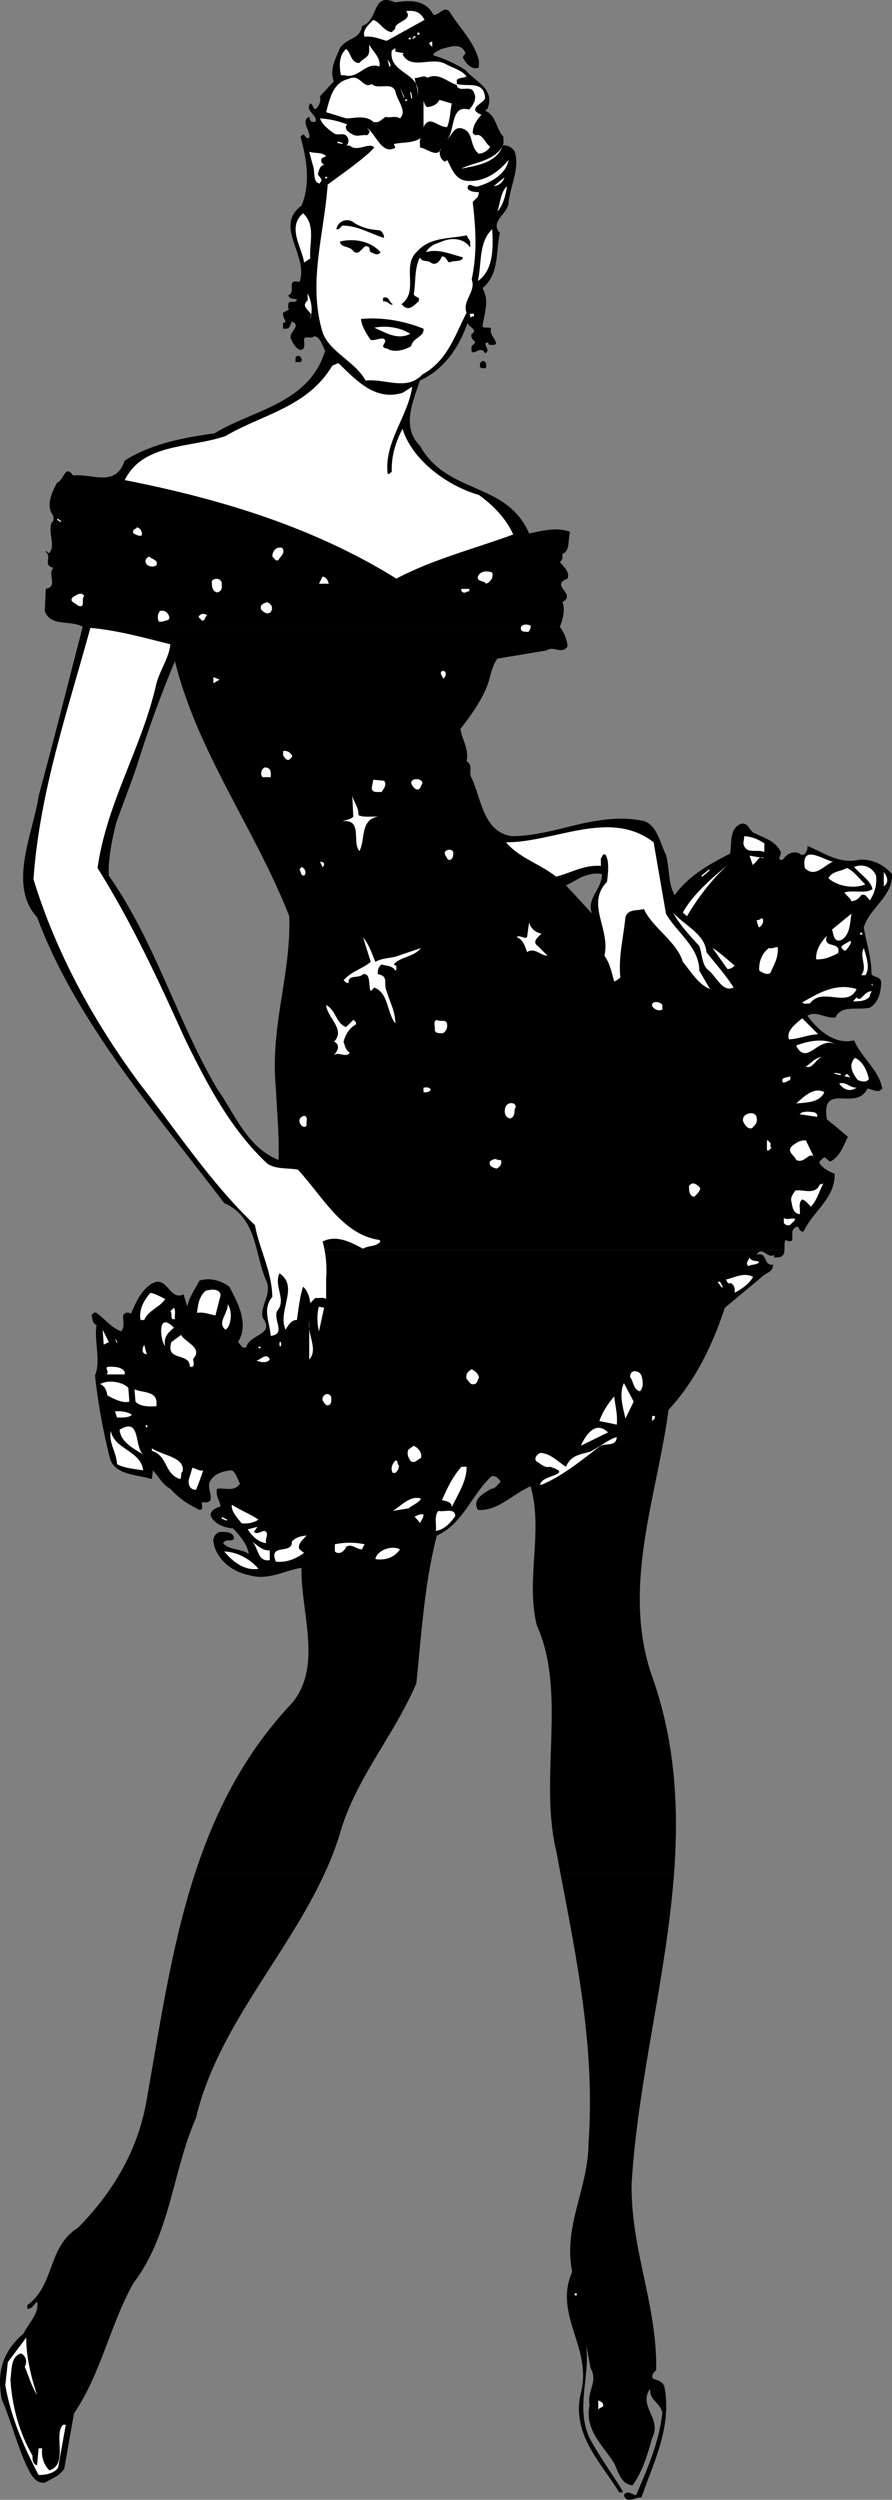
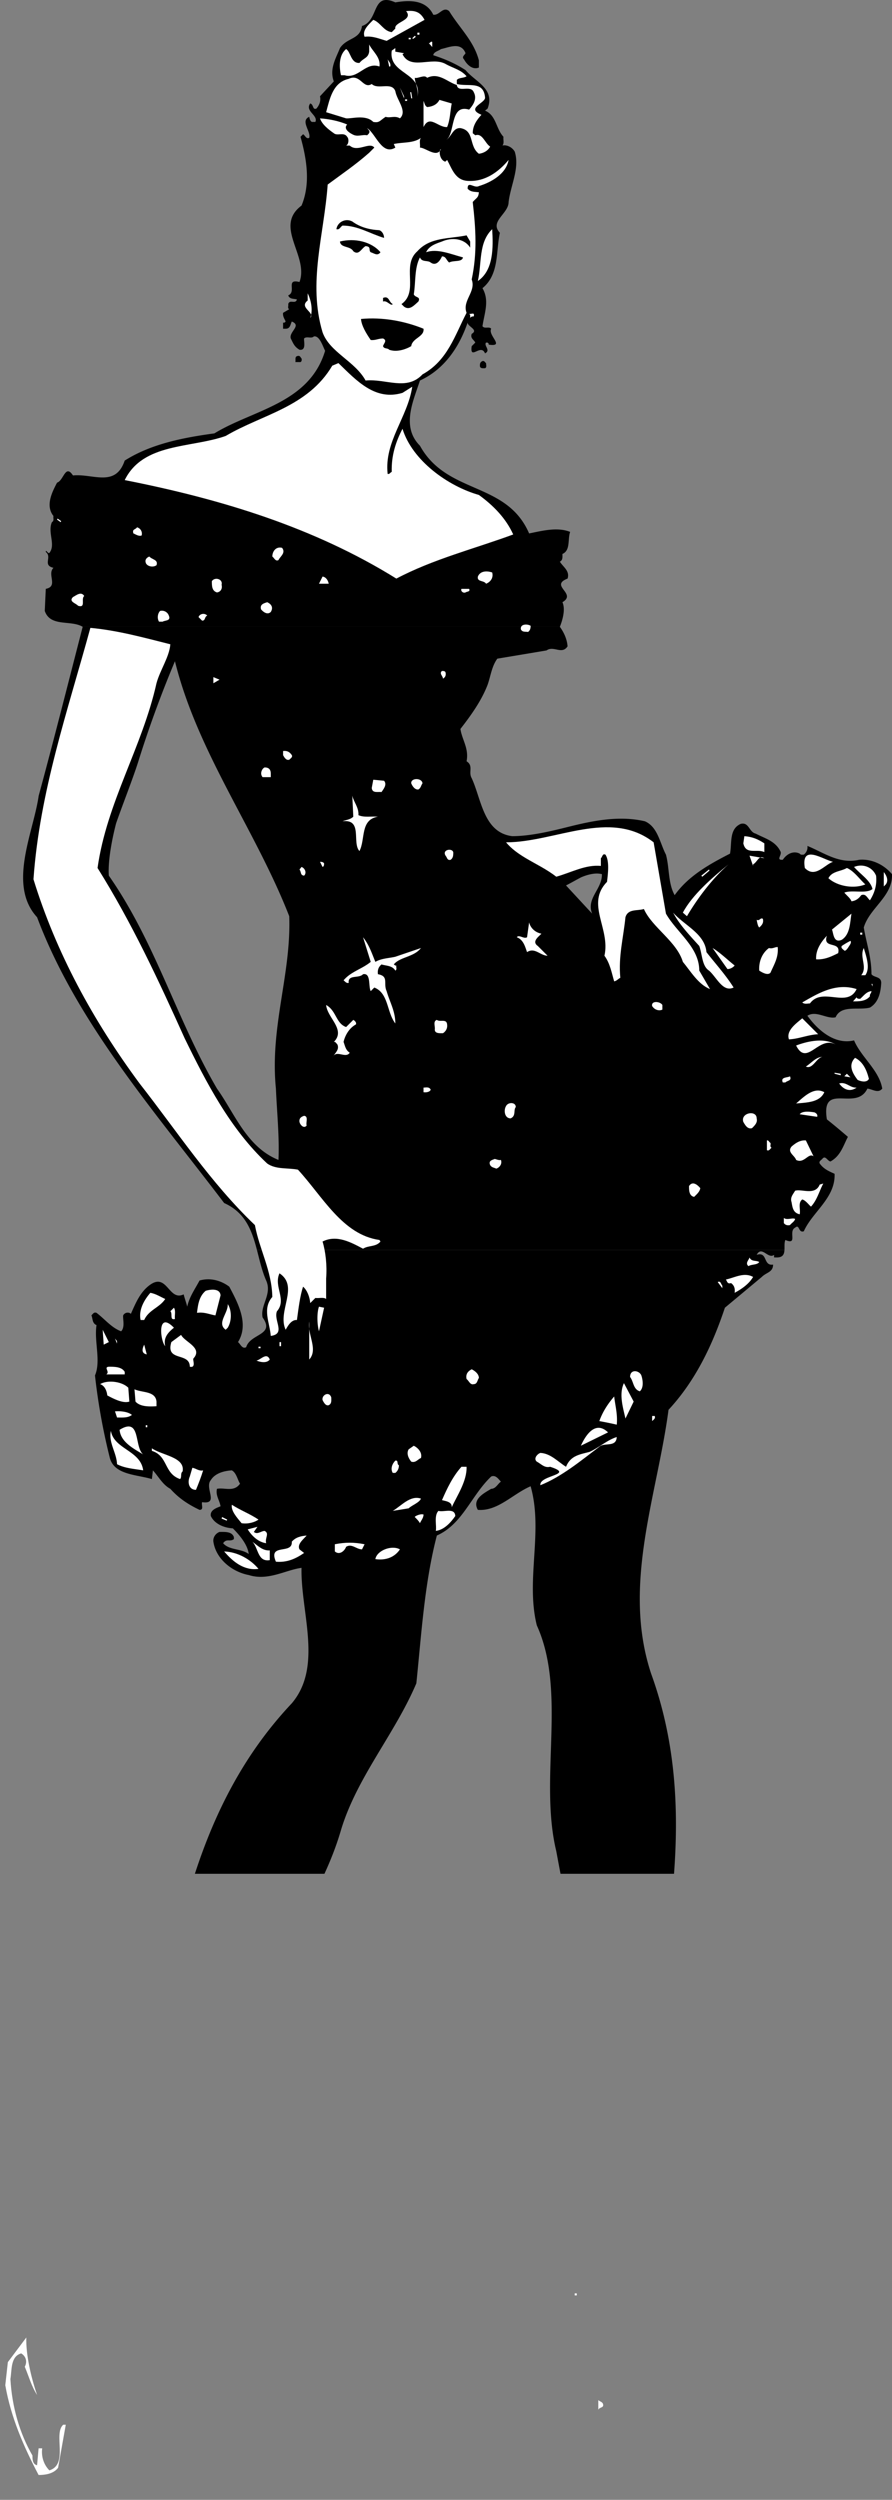
<svg xmlns="http://www.w3.org/2000/svg" width="174.039" height="487.207">
  <rect width="100%" height="100%" fill="#808080" stroke="none" />
-   <path d="M38.025 365.193c-4.579 14.058-6.754 29.117-9.391 43.972-1.602 9.602-6.398 17.903-13.398 25-6 3.704-4.5 11.204-9.903 15.102v.7c.903.1 1.301-.9 1.903-1.4.5 2.302-1.704 4.2-2.602 6.2-4.102 3.5-5.3 7.5-4.3 12.8 1.8 4.2 2.902 8.7 4.8 12.9.7 1.402 1.602 3.6 3.602 3.402 1.296-.801 2.796-1.204 3.796-2.704l1.903-10.796c5.3-7.801 7-17.204 11.597-25.403 7.204-9.398 7.602-21.699 12.204-32.199 4.187-17.606 17.578-31.344 25.066-47.574H38.025m71.339 0c3.223 16.96 6.758 34.16 5.47 52.375 0 8.898-5 16.199-3.2 25.199-3.7 8.5 4 14.8 1.7 23.602-1.9 8 3.8 13.398 7.5 19.398.198 0 .5.102.698-.2-2-3.3-4.597-6.8-6.5-10.402-2.796-6 .204-12-.699-18.398l.903 4.8c1.5 2.7-.704 4.2-.204 7.2-1 4.7 2.403 7.602 4.602 11 1 1.602 1.3 4.398 3.8 4.602 2-2.801 2.9-6 3.802-9.204 2-3.796-2.801-6.199-.403-9.597-.098 2.3 1.801 2.5 2.403 4.597-.602 5.801-2.903 10.903-5.102 16.102-.8 0-1.7-1.102-2.398 0 .5 1.898 2.296.3 3.398.5 2.398-6.898 6-13.8 4.5-21.602-.3-1-1.3-1.296-2.102-1.5-.597-.5-.097-1.296.5-1.699.204-12.898-5-23.5-4.796-36.398 1.21-20.09 6.773-40.25 8.273-60.375h-22.145" />
  <path d="M131.509 365.193c.973-13.035.242-26.055-4.477-39.028-5.699-17.296 1.204-34.699 3.403-51.398 5.3-5.7 8.597-12.7 11-19.898l7.199-6c.898-.903 2.2-.903 2.2-2.403-2 .3-1-2.597-3.2-1.898 1-1.903 2.2.898 3.398 0v.5h.704c1.058-.055 1.277-.696 1.32-1.45H50.134c.531 2.032.984 4.102 1.8 5.95 1.2 2.699-1.198 4.8-.698 7.199 2.5 3.5-2.403 3.102-3.204 5.8-.796.4-1.097-.6-1.597-1 2.199-3.5 0-7.6-1.7-10.8-1.601-1.2-3.703-1.8-5.8-1.2-.903 1.7-2 3.2-2.403 5.098-.199-.796-.5-1.597-.699-2.398-2.898 1.398-3.199-4.2-6.5-1.898-2 1.398-2.898 3.699-3.8 5.699-.399-.403-1.2-.301-1.5.3-.098.7.402 2.297-.399 3.098-1.898-.7-3.2-2.398-4.8-3.597-.5-.204-.7.199-1 .5.3.597.1 1.5 1 1.898-.5 3.102.902 7-.302 9.8a120.41 120.41 0 0 0 2.903 16.098c.898 3.301 5.199 3.204 8.199 4.102l.2-1.7c1.1 1.2 1.902 2.802 3.402 3.598 1.699 1.903 3.597 3.102 5.699 4.102.898 0 .3-1 .5-1.5 3.398.5.398-2.8 1.699-4.3.8-1.302 2.5-1.802 4.102-1.9.898.5 1.097 1.802 1.597 2.598-1.199 1.704-3 .704-4.5 1-.3 1.301.5 2.204.7 3.403-.7.3-2.098.699-1.899 1.898.7 1.5 2.5 2.301 4.3 2.403 1.5 1.5 2.9 3.296 3.098 5-1.5-1.102-3.796-.704-5-2.102.704-1 1.301-.2 2.102-.8v-.4c-.398-1.1-1.7-1-2.8-1-.802.302-1.302 1.098-1.2 1.9.5 3.402 3.7 5.902 6.898 6.5 3.801 1.198 7.204-1 10.301-1.4-.199 8.598 4.2 19.2-1.898 26.4-9.282 9.835-14.98 21.163-18.91 33.226h25.277c1.273-2.762 2.375-5.59 3.23-8.528 3.102-10.296 10.5-18.699 14.704-28.597 1-9.7 1.597-19.602 4-28.801 5-2.2 6.699-7.8 10.597-11.5.903-.398 1.5.602 1.903 1-.602.398-1 1.398-1.903 1.398-1.3.801-3.8 2-2.597 4.102 3.898.3 6.796-3.102 10.296-4.602 2.5 8.801-1 18.204 1.204 27.102 5.898 13 .398 29.898 3.796 44 .274 1.473.551 2.95.832 4.426h22.145M109.282 122.04c.579-1.484 1.036-3.41.454-4.671 2.898-1.704-2.602-3.204 1-4.602.5-1.5-.903-2.3-1.5-3.3.597-.302.5-.9.5-1.5 1.597-.7 1-2.802 1.5-4.302-2.5-1-5.5-.199-8 .301-4.403-10.199-16-7.5-21.301-17.097-3.7-3.704-1.301-8.704 0-12.704 4.8-2.199 7.699-6.597 9.3-11.296 0 .796 2.2 1.398.797 2.199-.296.898.403 1.097.704 1.699l-.704.7c-.398 2.902 1.801-.598 2.602 1.402 1.2-.602-.3-1.5.2-2.102h.3c.102.102.3.2.2.398 3.3.5-.2-1.796.5-3.097-.4-.5-1.302.097-1.7-.5.398-2.602 1.398-5 0-7.403 3.3-2.699 2.602-7.097 3.398-10.796-2.097-2.204 1.704-3.704 1.704-6 .398-3.301 2.199-6.602 1.199-9.801-.5-.903-1.602-1.403-2.403-1.2.403-.5.102-1.203.204-1.703-1.5-1.597-1.403-4.199-3.602-5.097l.5-.403c1.5-3.898-2.398-5.199-4.3-7.5-2-1.296-4.098-2.199-6.302-2.898.102-.7 1-.8 1.5-1.2 1.5-.3 3.903-1.5 4.801.802-.199.398-.8.699-.3 1.199.601 1.097 1.703 2.097 2.902 1.597v-1.398c-1-3.8-3.7-6.2-5.801-9.602-1.2-1-1.898.903-3.102.704-1.5-3.102-5-2.801-7.398-2.403-4.7-2.097-3.102 3.5-6.5 4.602-.398 2.699-2.898 2.199-4.3 4.3-.802 2-2.098 4.098-1.2 6.5l-2.7 2.899c.2.898-.1 1.7-.698 2.398-.801.301-.5-.796-1.204-1-1.097 1.5 1.602 2.301 1 3.602h-.699c-.398-.3-.398-.602-.5-1-1.8.8.403 2.898 0 4.102-.597.296-.8-.5-1.199-.704l-.5.5c1.2 4.301 2 9.102.2 13.403-5.5 4.097 1.5 9.8-.4 14.898-2.8-.699-.5 1.903-2.198 2.602.296.8 1.097.597 1.699.8-.301 1-1.403-.101-1.7.899.098.3-.203.8.2 1l-1.2.7c-.101.698.297 1.198.5 1.698-.101.102-.203.301-.5.204v1.199h.5c.899 0 .899-.801 1.2-1.403 2 .801-.602 2-.2 3.301.5 1 .7 1.602 1.7 2.2 1.398.203.8-1.7.898-2.2.5-.5 1.403.102 1.903-.398 1.097-.2 1.699 1.8 2.199 2.8-3.102 10.297-14.102 11.5-21.602 16.098-5.898.801-12.3 2-17.5 5.301-1.8 5.3-6.199 2.5-10.097 2.898-1.5-2.296-1.801 1-3.102 1.403-1 1.898-2.3 4.5-.7 6.5-.1.398.2.898-.3 1.199-.898 2 .8 4.398-.5 6-.3.2-.7-.8-.7-.2 1.302 1-.698 2.598 1.5 3.098-1.3 1.301 1 3.602-1.5 4.102l-.198 4.3c1.062 3.098 4.847 1.79 7.175 2.973h93.371" />
  <path d="M15.911 122.04c.075.04.149.082.223.125-2.676 10.356-5.785 22.645-8.59 32.942l15.106 5.363c1.183-3.422 3.191-8.484 4.285-11.902a219.4 219.4 0 0 1 7.199-19.7c4.398 17.797 15.7 32.797 22.3 49.7.4 11.398-3.8 21.5-2.6 33.597.198 4.602.698 9.403.5 13.903-6.2-2.5-8.5-9-12-13.903-7.9-13.5-12-28.5-21.098-41.5-.223-2.968.707-7.492 1.414-10.195l-15.106-5.363c-1 7.101-6.11 17.36-.308 23.66 7.699 20.5 22.898 37.8 36.5 55.7 4.19 1.87 5.43 5.448 6.398 9.152h102.922c.039-.672-.059-1.434.18-1.954 2.5 1.102.5-1.699 1.898-2.398.898-.8.602 1.102 1.7.7 1.698-3.802 6.198-6.5 6-11.2-1.098-.5-2.098-.898-2.9-2-.198-.398.2-.602.5-.898.598-.801 1 .398 1.598.5 2-1.102 2.5-3.102 3.403-4.801-1.403-1.2-2.7-2.301-4.102-3.403-1.199-7.5 5.7-1.398 7.903-6 1 .102 2.097 1 2.898 0-.602-3.597-4.102-6.097-5.5-9.398-3.7.898-7-1.898-9.102-4.8 1.704-1.098 3.801.698 5.5.3 1.102-2.5 4.5-1.3 6.704-1.898 1.699-1 2.097-3 2.199-4.801 0-1.301-1.403-1-1.903-1.7 0-3.3-1-6.101-1.5-9.101 1.102-3.8 5.704-6.102 5.5-10.398-1.699-2-4.097-3-6.398-2.801-3.898.898-6.898-1.403-10.102-2.7.102.7-.199 1.297-.699 1.7-.3 0-.597.097-.8-.2-1.2-.601-2.5 0-3.297 1.2-1.5.097 0-1-.5-1.7-1-2-3.102-2.5-4.801-3.402-1.301-.3-1.301-2.3-2.903-1.898-2.296 1-1.699 3.699-2.097 5.8-3.903 2-8.102 4.297-10.801 8.098-1.3-2.3-1-5.3-1.7-7.898-1.198-2.301-1.6-5.403-4.1-6.5-5.134-1.203-10.43-.043-14.985 1.09l2.523 9.832c1.145-.496 2.77-.97 4.063-.621.097 2.898-3.102 4.699-1.903 7.699l-5.097-5.5c.828-.414 2.086-1.137 2.937-1.578l-2.523-9.832c-3.301.828-7.356 1.808-10.914 1.808-5.602-.7-6-7.2-7.903-11.3-.699-1.2.403-2.4-1-3.297.5-2.5-.898-4.204-1.199-6.301 2.102-2.7 4.102-5.5 5.301-8.602.602-1.7.8-3.597 1.898-5.097l9.602-1.602c1.398-1 3 .898 4.102-.8-.102-1.4-.704-2.7-1.5-3.802l.046-.125h-93.37" />
  <path fill="#fff" d="m82.833 3.869-7.398 4.097c-1.403-.398-2.7-1-4.301-.8-.5-1.2.7-2.297 1.7-3.297 1.402.5 2 2.199 3.6 2.398l.7-.7c-.3-1.3 3.602-1.6 2.102-3.402 1.796-.199 2.796.204 3.597 1.704m-1.398 2.898h.398v-.398h-.398v.398m-.5.199.199.2-.5.402-.2-.102.5-.5m-1.198.699h.398V7.37h-.398v.296m4.597 1.499-.699-.796c.3.199.3-.403.7-.204v1m-10.302 3.801c-2.699-1-4.097 2.5-6.796 1.7h-.704c-.398-1.7-.398-4 1-5.098.903.5.903 2.8 2.602 2.699.8-1 1.7-.898 1.898-2.2V8.666c.602 1.301 2.301 2.5 2 4.301m4.801-2.598-.3.199c1.601 3.199 5.703.398 8.402 1.898 1.398.801 3 1.102 4.097 2.403-.597.398-1.398.199-1.898.699v.8c2.2.598 5.2-.703 5.5 2.598.2 1.102-3.898 2.102-.7 3.403-.902 1-1.698 2.097-1.698 3.597l.5.403c1.398-.5 1.898 1.597 2.898 2.199-.398.8-1.3 1.3-2.2 1.398-2-1.5-.8-4.5-3.6-5-1.5-.098-1.7 1.7-2.9 2.403 2-1.102.7-7.204 4.598-6 .801-.903 1.602-2.102.903-3.403-.602-1.5-3.102.2-3.301-1.398-1.898-.602-3.5-2.5-5.8-1.403-.5-.699-1.802.204-2.4 0 0 1 .802 2.301.5 3.801 1.098-5-5.698-4.398-5-9.097l.7-.5v.699l1.7.3" />
  <path fill="#fff" d="M76.134 12.966h-.2l-.3-1.398c.2.398.7.8.5 1.398m-3.602 3.403c1.204 1.199 3.903-.5 4.602 1.398.3 1.8 2.398 3.898.898 5.3-1-.6-1.898 0-2.796-.3-1.204.8-1.204 1.2-2.403 1-1.5-1.5-4.199-.602-5.3-.7l-3.899-1.198c.7-2.602 1.3-5.801 4.398-6.5 2.301-1.102 2.801 2.097 4.5 1m6.301 2.796-.8-2.097.8 1.699zm1.199-1.199h.204l.199 1.2h-.2l-.203-1.2m8.102 2.199c-.3 1.5-.3 3.204-.898 4.602-1.801.102-3.403-2.5-4.602 0v-5.102c.2.403.2.903.7 1.204 1.198-.102 2-.602 2.402-1.403l2.398.7m-9.102-.501h.403v-.296h-.403v.296m-11.296 4.602c-.801.8.398 1.602 1 1.898 1 .602 1.898 0 2.898.204.2-.204.602-.5.398-.903l-.398-.5c1.7 1.102 2.898 5.403 5.5 3.801l-.3-.7c1.8-.402 3.8-.1 5.3-1.198-.398.5-.102 1.296-.2 1.898 1.098 0 3.302 2.102 4.098.3-.398 0-.398 1.9.704 2.4.199.1.296-.099.5-.302 1 1.801 1.597 4.102 4.296 4.102 3.102.102 5.704-1.7 7.704-4.102-.5 2.801-3.5 4.403-5.801 5.102-.903.5-2.2-1.102-2.2.5.598.7 1.399.602 2.2.7-.102 1.1-.403 1-1.2 1.902.598 5.296.899 9.898-.203 15.097.903 2.403-1.898 4.102-1 6.5-2.296 4.403-3.699 9.301-8.597 12-3.102 3.301-7.102.801-11.102 1.2-2.097-3.797-7-5.5-8.398-9.399-2.903-9.7.3-19 1-28.8 2.699-2 5.5-3.9 8.097-6.2l1-1c-.898-1.2-3.296 1-4.796-.398h-.704c.5-.204.602-1.301.204-1.704-.602-1-1.903-.097-2.602-.699-1-.699-2.3-1.699-2.7-2.898 1.598.097 3.7.5 5.302 1.199" />
-   <path fill="#fff" d="m65.833 27.869.102-.301.898.3v.2l-1-.2m24.199 5.001c1.801-1.102 6.204-1.301 8-4.301-1.296 3.199-5 3.699-8 4.3m-26.398-2.402c-.3.102-.7.2-.898.5-.204.602.199 1.102.699 1.2-.903-.2-1.301 1.101-1.403 1.902.301.398 1.102 1 .403 1.5v.199c-1.5-.102-.903-2.398-1.403-3.602l-.699-2.597c1.102.398 2.5 0 3.301.898m32.699 5.801 2.102-1.7c-.301.9-1.102 1.7-2.102 1.7m-32.898-1.5h.398v-.3h-.398v.3m33.597 6.5c.602-1.7.602-3.8 1.903-5-.301 1.8-.7 3.602-1.903 5m-36.5 9.102-1.199.796c-.398-2.898-3.398-6.898-.199-9.597 2.5 2.3 1.2 5.699 1.398 8.8" />
  <path d="M74.032 44.869c.5.199.903.796.903 1.5-2.7-.801-5.102-2.403-8.102-2.403-.398.2-.597.903-1.199.7.2-1.399 1.8-2.2 3.102-1.5 1.5 1.101 3.296 1.601 5.296 1.703" />
  <path fill="#fff" d="M93.236 54.767c.796-3.5.097-7.5 2.796-10.102.204 3.5.301 8-2.796 10.102" />
  <path d="M91.736 47.068v1.199c-1.204-1.898-3.704-2-5.5-1.2-1.102.4-2.5.802-3.102 2.098 2.2-.796 4.898.403 7.2 1-.2 1-1.802.5-2.7 1-.602-.5-.602-1.199-1.398-1.199-.301.7-1.102 2-2.204 1.2-.597-.5-1.699 0-2.097-1-1.102 2.101-.801 4.8-1.2 7.203.297.699 1.399.398.899 1.398-.8.7-1.7 1.8-2.8 1l-.5-.5c3.5-2.5-.099-7.5 3.1-10.3 2.5-2.802 6.302-2.4 9.598-3.098l.704 1.199m-17.5 2.097c-.602.801-1.204.204-1.903 0-.5-.398.2-1.097-1-1.199-.8.403-1.3 1.903-2.398 1-.602-1.097-2.5-.597-2.602-1.898 2.903-.7 6.102 0 7.903 2.097" />
  <path fill="#fff" d="M60.532 61.966c1-1.097-2.296-2-.5-3.398v-1.403c.602 1.204 1.102 3.204.5 4.801" />
  <path d="M76.634 59.267c-.398.5-1.102-.8-1.898-.5v-.7c1.199-.5 1.097.802 1.898 1.2" />
  <path fill="#fff" d="M92.435 61.665c-.2 0-.5 0-.7.301 0-.3.098-.597-.203-.8.5.101 1.102-.399.903.5" />
  <path d="M82.634 64.068c.2 1.597-2.2 1.8-2.398 3.398-1.204.7-2.903 1.2-4.301.7-.301-.399-1-.098-1.2-.7.098-.5.899-1.097 0-1.5-.902 0-1.5.403-2.402.301-.898-1.3-1.8-2.8-1.898-4.102 4.199-.398 8.5.403 12.199 1.903" />
-   <path fill="#fff" d="M80.032 65.068c-2.5 1.3-4.898-.301-7-1.2 2.403-.5 5.204 0 7 1.2" />
  <path d="M58.833 69.869c.102.296 0 .796-.398.699h-.801c.102-.5-.2-1.102.5-1.2.398-.101.5.297.7.5m35.999.899c0 .398.2.8-.199 1-.398 0-1 .102-1-.5 0-.5.102-.7.5-.898.398-.102.5.296.7.398" />
  <path fill="#fff" d="m78.532 76.568 1.903-1.2c-.903 6-5.5 10.7-4.801 17 .398.098.5-.3.8-.402-.1-3.199.802-5.898 2.098-8.398 1.903 6.199 8.903 11.199 14.903 12.898 2.898 2.102 5.3 4.602 6.699 7.7-7.602 2.8-15.602 4.8-22.8 8.601-16.098-10-34.2-15.5-53-19.2 3.6-7.3 12.902-6.198 19.698-8.6 7.102-4.2 16-5.598 20.801-13.7l1.2-.5c3.601 3.5 7.203 7.398 12.5 5.8m-67.399 24.7.102-.2.699.5-.102.2-.699-.5m16.5 3.102c-.602.199-1.102-.204-1.602-.403-.296-.898.403-.699.704-1.199.699.2 1.097.898.898 1.602m27.398 2.398c.801 1-.398 1.7-.699 2.398-.597.301-.8-.398-1.199-.699 0-1 .7-2 1.898-1.7m-24.5 3.399c-.699.5-1.898.204-2.097-.5-.2-.597.199-1 .699-1.199.5.602 1.8.602 1.398 1.7m65.5 1.402c.301 1.097-.398 1.898-1.199 2.199-.398-.7-1.8-.3-1.597-1.398.5-1.204 1.898-1.102 2.796-.801m-31.898 2.199h-1.898l.699-1.398c.699.097 1.097.796 1.199 1.398m-20.898.199c.199.801-.204 1.403-.903 1.5-1-.3-1-1.3-1-2.199.602-.898 2.2-.398 1.903.7m48.296.8c.301.602-.5.5-.699.7-.5.198-1-.302-.8-.7h1.5m-75.098 1.398c-.7.5.398 2.403-1.2 1.903-.402-.5-1.902-.801-1-1.7.598-.3 1.598-1.203 2.2-.203m36.398 3.102c-.597.602-1.398.102-1.898-.5-.301-1 .597-1.2 1.199-1.398.898.398 1.2 1.097.7 1.898m-19.899.699c.5 1.102-.801.903-1.2 1.2h-.703c-.398-.598-.296-1.598.204-2.098.796-.2 1.5.3 1.699.898m7.5 0c-.602.301-.301 1-1 1l-.7-.699c.2-.602 1.098-.898 1.7-.3m63.097 1.999c0 .5-.097.903-.5 1.2-.5-.098-1.097.101-1.398-.5-.2-1.098 1.3-1.098 1.898-.7m-70.296 3.602c-.204 2.5-2 5-2.704 7.597-2.796 12.5-9.699 23.204-11.5 36 6.704 10.704 11.903 21.903 17 33.204 4.204 8.597 8.903 17.699 16.102 24.398 1.7 1.2 4 .8 6 1.2 4.8 5.198 8.7 12.698 15.898 13.698l.204.301c-.903 1.102-2.301.7-3.403 1.403-2.3-1.204-5.097-2.801-7.898-1.403.597 2 .898 4.602.699 7.2v4c-.5-.399-1.398-.098-2.102-.2l-1 1c-.097-1.2-.597-2.5-1.398-3.2-.602 1.802-.898 4.302-1.2 6.501-1.1-.102-1.8 1.2-2.198 1.898-1.704-3.597 2.699-8.398-1.204-11-1.199 2.602 1.5 5.102-.5 7.403-.699 1.8 1.801 4.398-1.199 4.8-.199-2.601-1.699-5.3.301-7.601-.102-5.102-2.5-9.2-3.398-14-8.704-8.3-15.204-18.3-22.5-27.602-9.102-12.296-16.301-25.5-20.704-39.796 1.204-17.102 6.704-32.903 11.102-49 5.398.5 10.398 1.898 15.602 3.199m53.699 5.5c.097.5 0 .898-.5 1.199 0-.5-.801-1-.2-1.5.297 0 .598 0 .7.3m-45.301 2.098v-1.199l1.2.5zm15.301 14c.199.403-.2.602-.5.903-.602.199-1-.5-1.2-.903v-.796c.797-.102 1.297.199 1.7.796m-4.102 3.602v.7h-1.597c-.602-.7-.102-1.7.398-1.9.8 0 1.2.4 1.2 1.2m22.101 1.398c.597.704 0 1.5-.5 2.204-.7-.102-1.801.296-1.903-.801l.301-1.602 2.102.2m7.5.499c-.301.403-.301.903-.801 1.204-.7.097-1.2-.704-1.398-1.204-.102-1.097 2.097-1.097 2.199 0m-12.5 6.204c1.097.5 2.5.199 3.8.296-3.5.602-2.402 4.403-3.601 6.704-1.5-1.602.7-6.301-3.3-5.801.698-.301 1.5-.301 2.1-.903l-.198-4.097c.296 1.3 1.296 2.3 1.199 3.8m57.597 5.297 2.403 13.903c2.097 3.699 6.5 6.5 6.5 11.097l2.097 3.602c-2.296-.898-3.796-3.5-5.296-5.3-1.204-4-6-6.7-7.602-10.302-1.3.403-3.102-.097-3.602 1.602-.398 4-1.398 7.602-1 11.8-.398.2-.699.598-1.199.7-.5-1.7-.8-3.5-1.898-5 1.199-5.3-3.7-10.102.5-14.398.199-1.602.5-4.102-.301-5.301-.602-.301-.602.5-.898.699v1.5c-3-.3-5.801 1.3-8.704 2.102-1.843-1.442-3.984-2.454-5.949-3.622-1.441-.863-2.789-1.808-3.847-3.082 9.597 0 20.296-6.597 28.796 0m21.602.204v1.699c-1.5-.7-3.602.597-4.102-1.7l.204-1.402c1.5.102 2.699.602 3.898 1.403m-60.699 2c0 .5-.102.898-.5 1.199-.7.199-.7-.5-1-.801-.801-1.3 1.699-1.602 1.5-.398m74.097 1.597c-1.597.5-3.5 3.3-5.5 1.2-.796-4.797 3.602-1.598 5.5-1.2m-13.398-.699c-1.102-.7-1.3.7-2.2 1.2v.3l-.698-2 2.898.5m-85.898 1c0 .2 0 .602-.301.7l-.5-1c.3 0 .597 0 .8.3m70.797 10.301-.796-.7c1.796-3.402 5.699-6.8 8.898-9.402-3.2 2.8-6.102 6.7-8.102 10.102m36.903-7.903c.199 1.801-.301 3.403-1.2 4.801-.5-.398-.8-1.398-1.703-1-.5.7-1.097 1.102-1.898 1.2-.2-.598-.898-1.098-1.398-1.7 1.5-.597 4.296.3 5.5-.7-.403-1.698-2.403-2.897-3.602-4.3 1.7-.7 3.602 0 4.3 1.7m-111.601-.001c-.8-.097-.5-.699-.898-1.199l.398-.5c.602.2 1.102 1.102.5 1.7" />
  <path fill="#fff" d="M168.833 172.369c-2.199.898-5.398.398-7.199-1.204.7-1.398 2.398-1.296 3.602-2 1.398.602 2.398 2.102 3.597 3.204m-30.5-2.903.102.2-1.403 1.203-.199-.204 1.5-1.199m34.5 2.903-.398.398v-2.8c.5.6 1 1.6.398 2.402m-35 13.199c1.801 2.3 3.801 4.5 5.301 6.898-2.102 1-3.3-2-4.8-3.3-1.4-.899-1.302-3.2-1.9-4.797-1.902-2.102-3.902-4.204-5.1-6.5 2.198 2.5 6.198 4.097 6.5 7.699m26.402-2.403c-1.602.704-1.602-1.199-1.903-2l3.801-3.097c-.3 1.597-.2 4-1.898 5.097m-15.403-4.097c.2.699-.098 1.199-.699 1.699-.3-.3-.398-1-.5-1.5.602.3.7-.5 1.2-.2m-43.2 2.899c-.398.5-2 1.5-.7 2.403l1.9 1.898c-1.4 0-2.5-1.7-4-.7-.4-1.1-.7-2.402-2-2.902.402-.597 1.402.403 2 0l.402-2.898c.296 1.2 1.296 2 2.398 2.2m62.199.198h.403v-.398h-.403v.398m-4.301 3.602c-1.398.7-2.699 1.3-4.296 1.2-.102-1.802.898-3.302 2.097-4.598-.898 2.699 2.801.898 2.2 3.398m-90.297 1.699c1.199-.7 2.597-.7 3.898-1l5-1.7c-1.398 1.802-4.102 1.7-5.3 3.2.198.102.3.3.5.2-.099.3.198.8-.2 1-.602-1-1.7-.899-2.7-1.2-.6.5-.8 1.102-.698 1.903 2.199.398 1 1.796 1.699 3.296.597 2.102 1.699 3.903 1.699 6.301-1.7-2.2-1.3-5.898-4.102-7l-.699.7c-.5-.899.102-3.598-1.5-3.297-.8.898-3 0-2.8 1.699-.5.097-.7-.301-1-.5 1.402-1.7 3.601-2.2 5.3-3.602l-1.5-4.8c1.2 1.5 1.7 3.101 2.403 4.8m92.699-4.097c.3.398-.301 1-.5 1.398-.2.2-.403.602-.7.5-.3-.3-.703-.5-.5-.898a13.965 13.965 0 0 1 1.7-1m-14.199 1.199c.199 2-.704 3.398-1.403 5-.5.597-1.597 0-2.199-.403-.102-1.5.398-3.296 1.898-4.398.704.2 1.102-.2 1.704-.2m-8.403 3.598c-.199.301-.8.704-1.398.704l-2.903-4.102c1.5.898 2.903 2.3 4.301 3.398m25.5 1.903h-.8c1.3-1.602-.399-3.5.5-5.301.5 1.7 1.3 3.898.3 5.3m1.403 2.2-.204-.5h.204zm-3.102.5c-1.8 3.8-6.7-.5-9.102 2.8-.5 0-1.097.2-1.5-.198 3-1.704 6.5-3.903 10.602-2.602m2.602 1.398c-.801 1-2.102 1-3.301 1l.699-.796c.102.296.398.296.7.296.698-.597 1.198-1.398 2.198-1.5 0 .403-.398.602-.296 1m-40.5 1.704v.898c-.602.3-1.5.102-2-.7-.204-1.1 1.597-.902 2-.198m-61.704 4.296 1.403-1.398c.199.102.699.5.5.898-1.301.704-2.102 2.102-2.403 3.403.301.8.403 1.597 1.204 2.097-.801 1.301-2.903-.898-3.403 1.204.2-1 1.5-1.602 1-2.801-.199-.2-.398-.602-.699-.5 2.398-2.403-1.3-4.7-1.5-7.2 2 1.098 1.898 3.598 3.898 4.297m92.102 1.403c-2 .097-3.7.898-5.7 1-.6-1.7 1.4-3.102 2.598-4.102l3.102 3.102m-72.398-1.903c.097.704-.204 1.301-.801 1.704-.602 0-1.602.097-1.602-.704.102-.699-.398-1.597.403-1.898.597.5 1.898-.3 2 .898m75.796 3.903c-3.296-1.801-5.597 4.398-7.699.199 2.102-.8 5.403-1.602 7.7-.2m-2.598 2.399c-1.2.3-1.903 2.5-3.2 1.903 1.098-.704 1.899-1.801 3.2-1.903m9.097 4.301c-.398.8-1.597.5-2.199.2-1-1.302-1.898-2.9-.5-4.302 1.602.801 2.301 2.5 2.7 4.102m-6.7-1v-.2l1.2.2v.3l-1.2-.3m1.903.5.5-.5.699.7zm-10.602 0c.398.898-.5.8-.898 1.2h-.5c-.5-1.098.898-.9 1.398-1.2m13 2.199c-1.102.8-2.398.602-3.398-.8 1.398-.399 2.097.902 3.398.8m-83.102.403c-.097.398-.796.597-1.398.5v-.903c.5 0 1.102-.2 1.398.403m76.801.5c-.898 2-3.398 2-5.5 2.199 1.602-1.403 3.5-3.301 5.5-2.2m-60.199 2.899c-.5.602.102 1.7-1 2.2-1.2 0-1.398-1.598-.898-2.4.398-.8 1.898-.8 1.898.2m58.801 1.898-3.403-.5c.5-.699 2-.5 2.704-.398.296 0 .898.398.699.898m-11.801.301c.2.8-.3 1.3-.898 1.903-.903.296-1.403-.704-1.704-1.204-.597-1.796 2.602-2.398 2.602-.699m-87.801 1.403c-.597.699-1.3-.204-1.398-.704-.102-.699.3-1 .898-1.199.903.102.301 1.3.5 1.903m90.5 3.398c.102.3-.199.7.2.898-.297.301-.5.704-.899.5v-1.898c.3-.102.398.3.7.5m8.402 2.602c-1-.801-1.801 1.5-3.403.699-.3-.903-1.8-1.5-.898-2.602.8-.7 1.699-1.3 2.8-1.2l1.5 3.103m-60.999.699c.296.8-.301 1.5-.903 1.699-.398-.2-.898-.2-1.199-.7-.398-.902.5-1 .898-1.198.403.097.801.296 1.204.199m38.898 5.5c-.102.699-.7 1.199-1.2 1.699-1-.2-1-1.3-1-2.102.7-1.097 1.7-.199 2.2.403m21.602 3.597c-.403-.296-1-1.199-1.704-1.398-.898.7-.296 1.898-.5 2.898-1.296-.296-1.398-1.296-1.597-2.398-.301-.898.3-1.5.699-2.2 1.3-.402 3.898 1 4.8-1.198l.7-.204c-.8 1.5-1.2 3.204-2.398 4.5m-3.102 2.403c-.102.5-.7.8-1 1.199-.5.102-.898 0-1.2-.398v-1c.598.5 1.7-.102 2.2.199m-7 8.398c-.398.602-1.5.403-2.102.8-.699-.6.102-1.198.204-1.698.398.898 1.296.5 1.898.898m-1.199 2.903c-.801 1.398-2.301 2.398-3.602 3.097.102-.7 0-1.398-.699-1.898-.7.199-.7-.2-1-.7 1.602-.3 3.5-1.5 5.3-.5m-5.999 1.7v.5l-.903-1.2c.602-.3.602.399.903.7m-97.903 1.898-1 3.903c-1.199-.204-2.199-.704-3.597-.5.199-1.602.398-3.204 1.699-4.301 1-.301 2.8-.5 2.898.898m-10.796.699c-1.102 1.704-3.204 2.102-4.102 4.102h-.7c-.402-1.898.598-3.8 1.9-5.3 1.1.198 2 .8 2.902 1.198m12.199 5.602-.403.398c-1.796-1.296.5-3.199.403-5 .8 1.204.8 3.301 0 4.602m17.801.699c-.403-1.5-.403-3.7 0-4.8l1 .203-1 4.597m-28.102-2.398c-1.102.3-.398-1.102-.898-1.5l.699-.7c.398.598.097 1.5.199 2.2m26.199 7.898v-7.398c-.398 2.597 1.801 5.398 0 7.398m-26.398-6.199c-1.102.898-2.102 1.898-1.7 3.602-1-1.102-1.601-7 1.7-3.602m-13.699 3.301-.204-2.903 1.204 2.403zm17.5 2.699c-.204.2.597 1.898-.704 1.602 0-2.903-4.796-.903-3.597-4.801l1.898-1.403c.7 1.403 4.301 2.5 2.403 4.602m-14.903-2.898-.398-1 .398.5zm31.699-.301h.301v.8h-.3v-.8m-25.899 2.398c-1.102-.2-.898-1.097-.5-1.898l.5 1.898m21.801-1.199h.398v-.3h-.398v.3m2.199 2.199c-.602.8-1.898.5-2.602.2.801-.098 2-1.7 2.602-.2m-28.301 2.403v.5h-3.597c.796-.5-.602-1.403.5-1.5 1.097 0 2.5 0 3.097 1m69.102 1.199c-.301.398-.301 1.199-1 1.199-.7.2-.903-.602-1.403-1-.199-.898.204-1.5 1-1.898.602.296 1.403.898 1.403 1.699m31.699-.5c.3.898.5 2.398-.3 3.097-1.302-.398-1.2-1.898-1.9-2.796 0-1.602 1.802-1.301 2.2-.301m-100.102 2.398.204 2.7c-1.204.402-3-.5-4.301-1.2-.102-.898-.5-1.898-1.403-2.2 1.5-.897 4.301-.5 5.5.7m97 6c-.5-2.2-1.296-4.8-.296-6.898l1.898 3.597-1.602 3.301m-91.5-3.301v.903c-1.5.097-3.199.097-4.097-.903l-.2-2.398c1.5.7 4.098.3 4.297 2.398m34.102-.796c0 .597.102 1.199-.5 1.5-.602.199-1-.602-1.2-1-.198-1 1.302-1.801 1.7-.5m55.699 5.296c-.8-.199-2.3-.5-3.398-.699.597-1.7 1.597-3.3 2.898-4.8.2 1.8.7 3.5.5 5.5m-94.597-1.899c-.801.602-1.801.5-2.903.5l-.398-1.2c1.199-.1 2.597.098 3.3.7m102.001.199c.199.5-.204.7-.5 1v-1h.5m-99.801 7.5c-1.801-1.097-4.403-2.398-4.602-4.8 4.2-2.598 2.801 3.3 4.602 4.8m.5-5.301h.3v-.398h-.3v.398m90.199 1-5.3 2.602c.902-2 2.8-5 5.3-2.602m-90.699 7.403c-1.801-.301-3.602-.403-5.102-1.2-.097-2.3-1.699-4.203-1.199-6.5.602 3.598 5.8 3.797 6.3 7.7" />
  <path fill="#fff" d="M120.333 280.068c-.098 2.097-2.398 1-3.398 1.898-3.7 2.8-7.301 5.8-11.5 7.5-.301-2 6.898-2 1.898-3.597-1.097.296-1.8-.602-2.597-1-.704-.602.097-1.5.699-1.704 2 .102 3.398 1.704 5 2.704.898-2.204 2.699-2.403 4.597-2.903 1.801-.8 3.403-2.3 5.301-2.898m-38.199 4.097c-.602.204-1 1-1.898.704-.5-.602-1-1.602-.5-2.403l1-.699c.796.398 1.699 1.3 1.398 2.398m-46.5 2.602c-.5.398-.102 1.102-.5 1.5-3.2-1.102-2.3-4.5-5.5-5.5v-.5c2 1.398 6.5 1.7 6 4.5m42.199-1.199c0 .597-.199 1.097-.699 1.5h-.5c-.5-.801-.102-1.801.5-2.403.7-.097.2.704.7.903m13.198.301c.102 2.796-1.898 5.699-2.898 7.898.102-1.102-1.2-1.2-1.898-1.398 1-2.301 2.097-4.602 3.796-6.5h1m-51.398.699c-.398 1.3-.898 2.597-1.398 3.8-1.403 0-1.704-1.5-1.204-2.601l.5-1.7c.704.098 1.301.7 2.102.5m42.5 5.501c-.3.8-1.8 1.3-2.398 1.898l-3.102.5c1.7-1 3.398-3.097 5.5-2.398m-31.699 4.097c-.7.5-2 .903-3.301.704-.898-1.102-2.102-2.403-1.898-3.602 1.699 1.102 3.597 1.8 5.199 2.898m38.398-.699c-.898 1.3-2.199 2.7-3.8 2.903.203-1-.399-2.903.5-3.903 1.101.3 3.203-.7 3.3 1m-6.199-.301c0 .704-.5 1.204-.7 1.704-.198-.403-.6-.801-1-1.204-.1-.097 1-.699 1.7-.5m-39.398.801.097-.3 1 .5-.097.203-1-.403m6.296 2.602c.704.597 1.403-.2 2.102-.2 1 .5 0 1.399.3 2.399-1.5-.2-2.8-1.398-3.6-2.7l1.902-.5-.704 1m10.301.7c-.699.8-1.898 1.7-1.398 2.7l.898.698c-1.597 1.102-3.3 1.903-5.5 1.704-1.597-3.704 3.301-1.301 3.102-3.903.8-.898 1.8-1.097 2.898-1.199m-7.199 2.898v1.903c-2.398.398-2.2-2.403-3.398-3.602 1.097.8 2 1.8 3.398 1.7m18-.2c-1.102 0-2-1.2-3.102-.5-.296.8-1.296 1.7-2.199.903v-1.403c2.102-.398 3.7-.398 5.801 0l-.5 1m7.398 0c-1 1.5-2.699 2.2-4.796 1.903.296-1.704 3.199-2.801 4.796-1.903m-27.597 3.801c-2.801.398-5-1.398-6.7-3.398 2.7.097 5.2 1.597 6.7 3.398m61.699 141.602h.398v-.403h-.398v.403M7.236 466.767c-1.102-1.7-1.602-3.602-2.403-5.5.5-.898.301-2-.699-2.602-2.102.602-1.8 3.204-2.102 5 .301 5.403 1.801 10.602 4.301 14.903 0 .699 0 1.699.903 1.898l.296-3.3h.704c-.204 1.402.199 3.101 1.398 4.3 3.8-1.2.7-7.097 2.7-8.898h.5l-1.5 8.398c-.9 1.2-2.598 1.403-3.802 1.403-2.898-5.5-5.398-11.204-6.5-17.5l.5-4.5 3.602-4.801c-.102 3.3.898 7.699 2.102 11.199m110.398 1.699c.3.903-.7.602-.898 1.2v-1.899c.296.3.699.3.898.7" />
</svg>